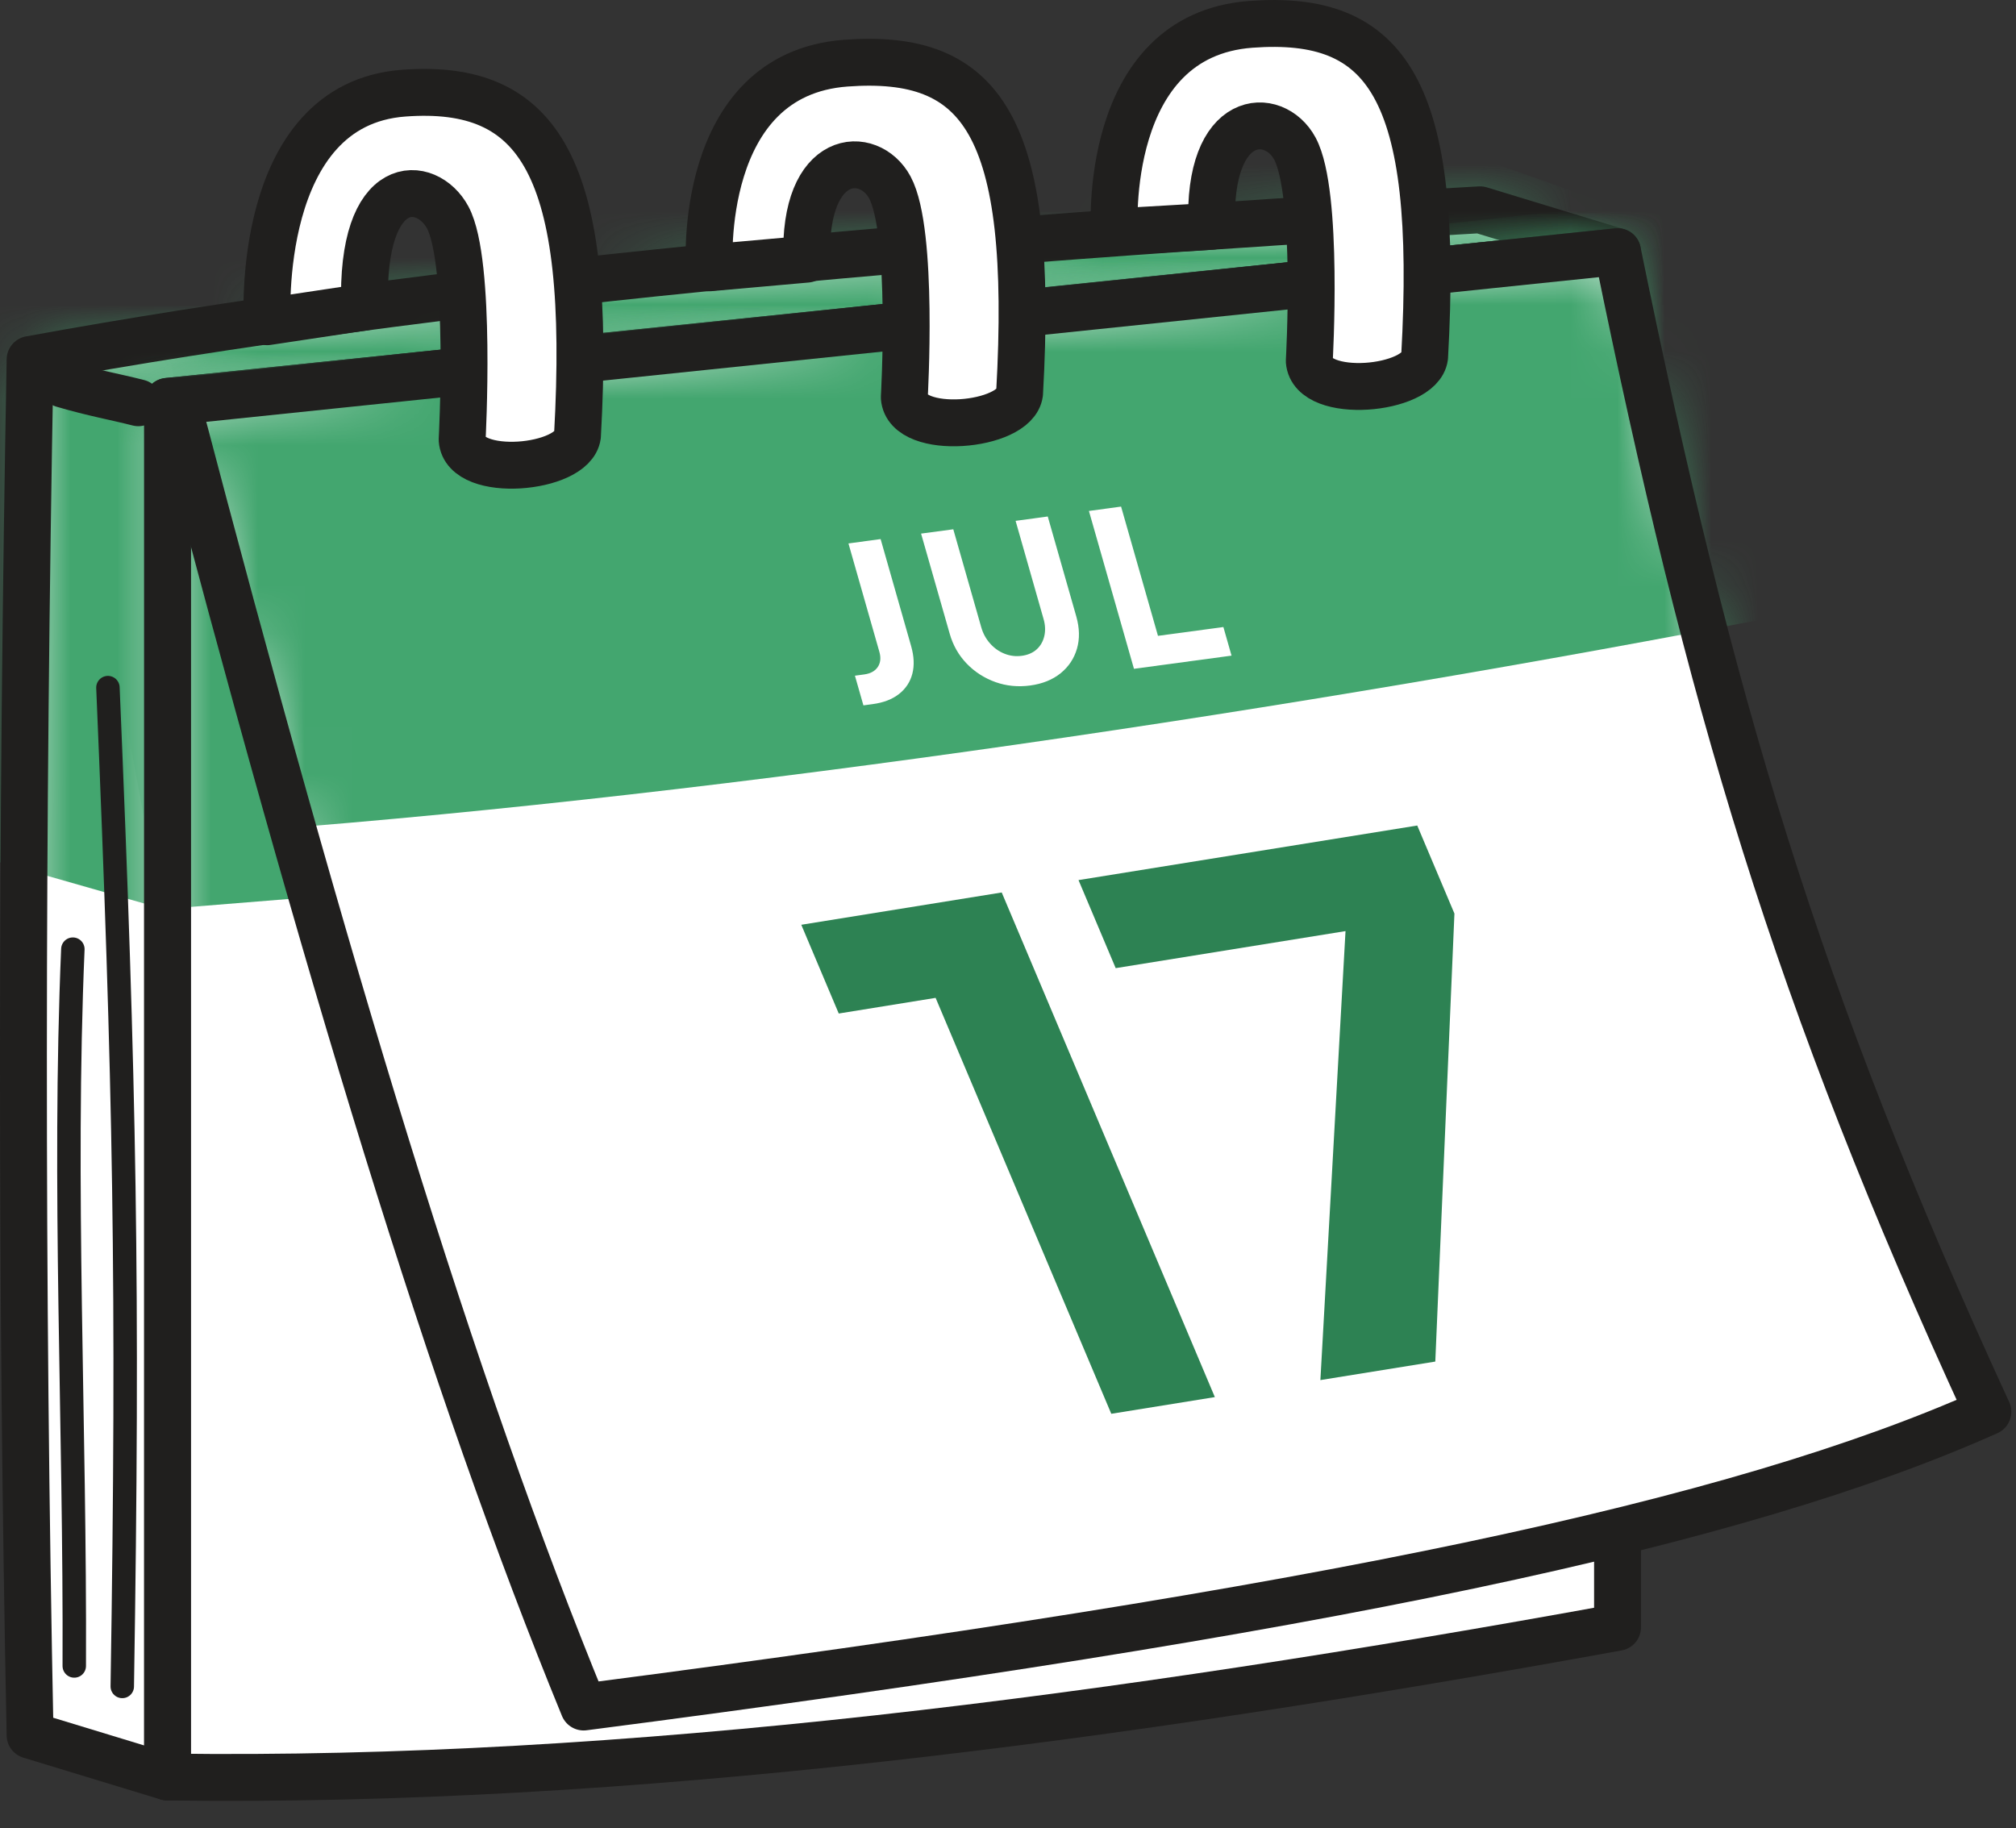
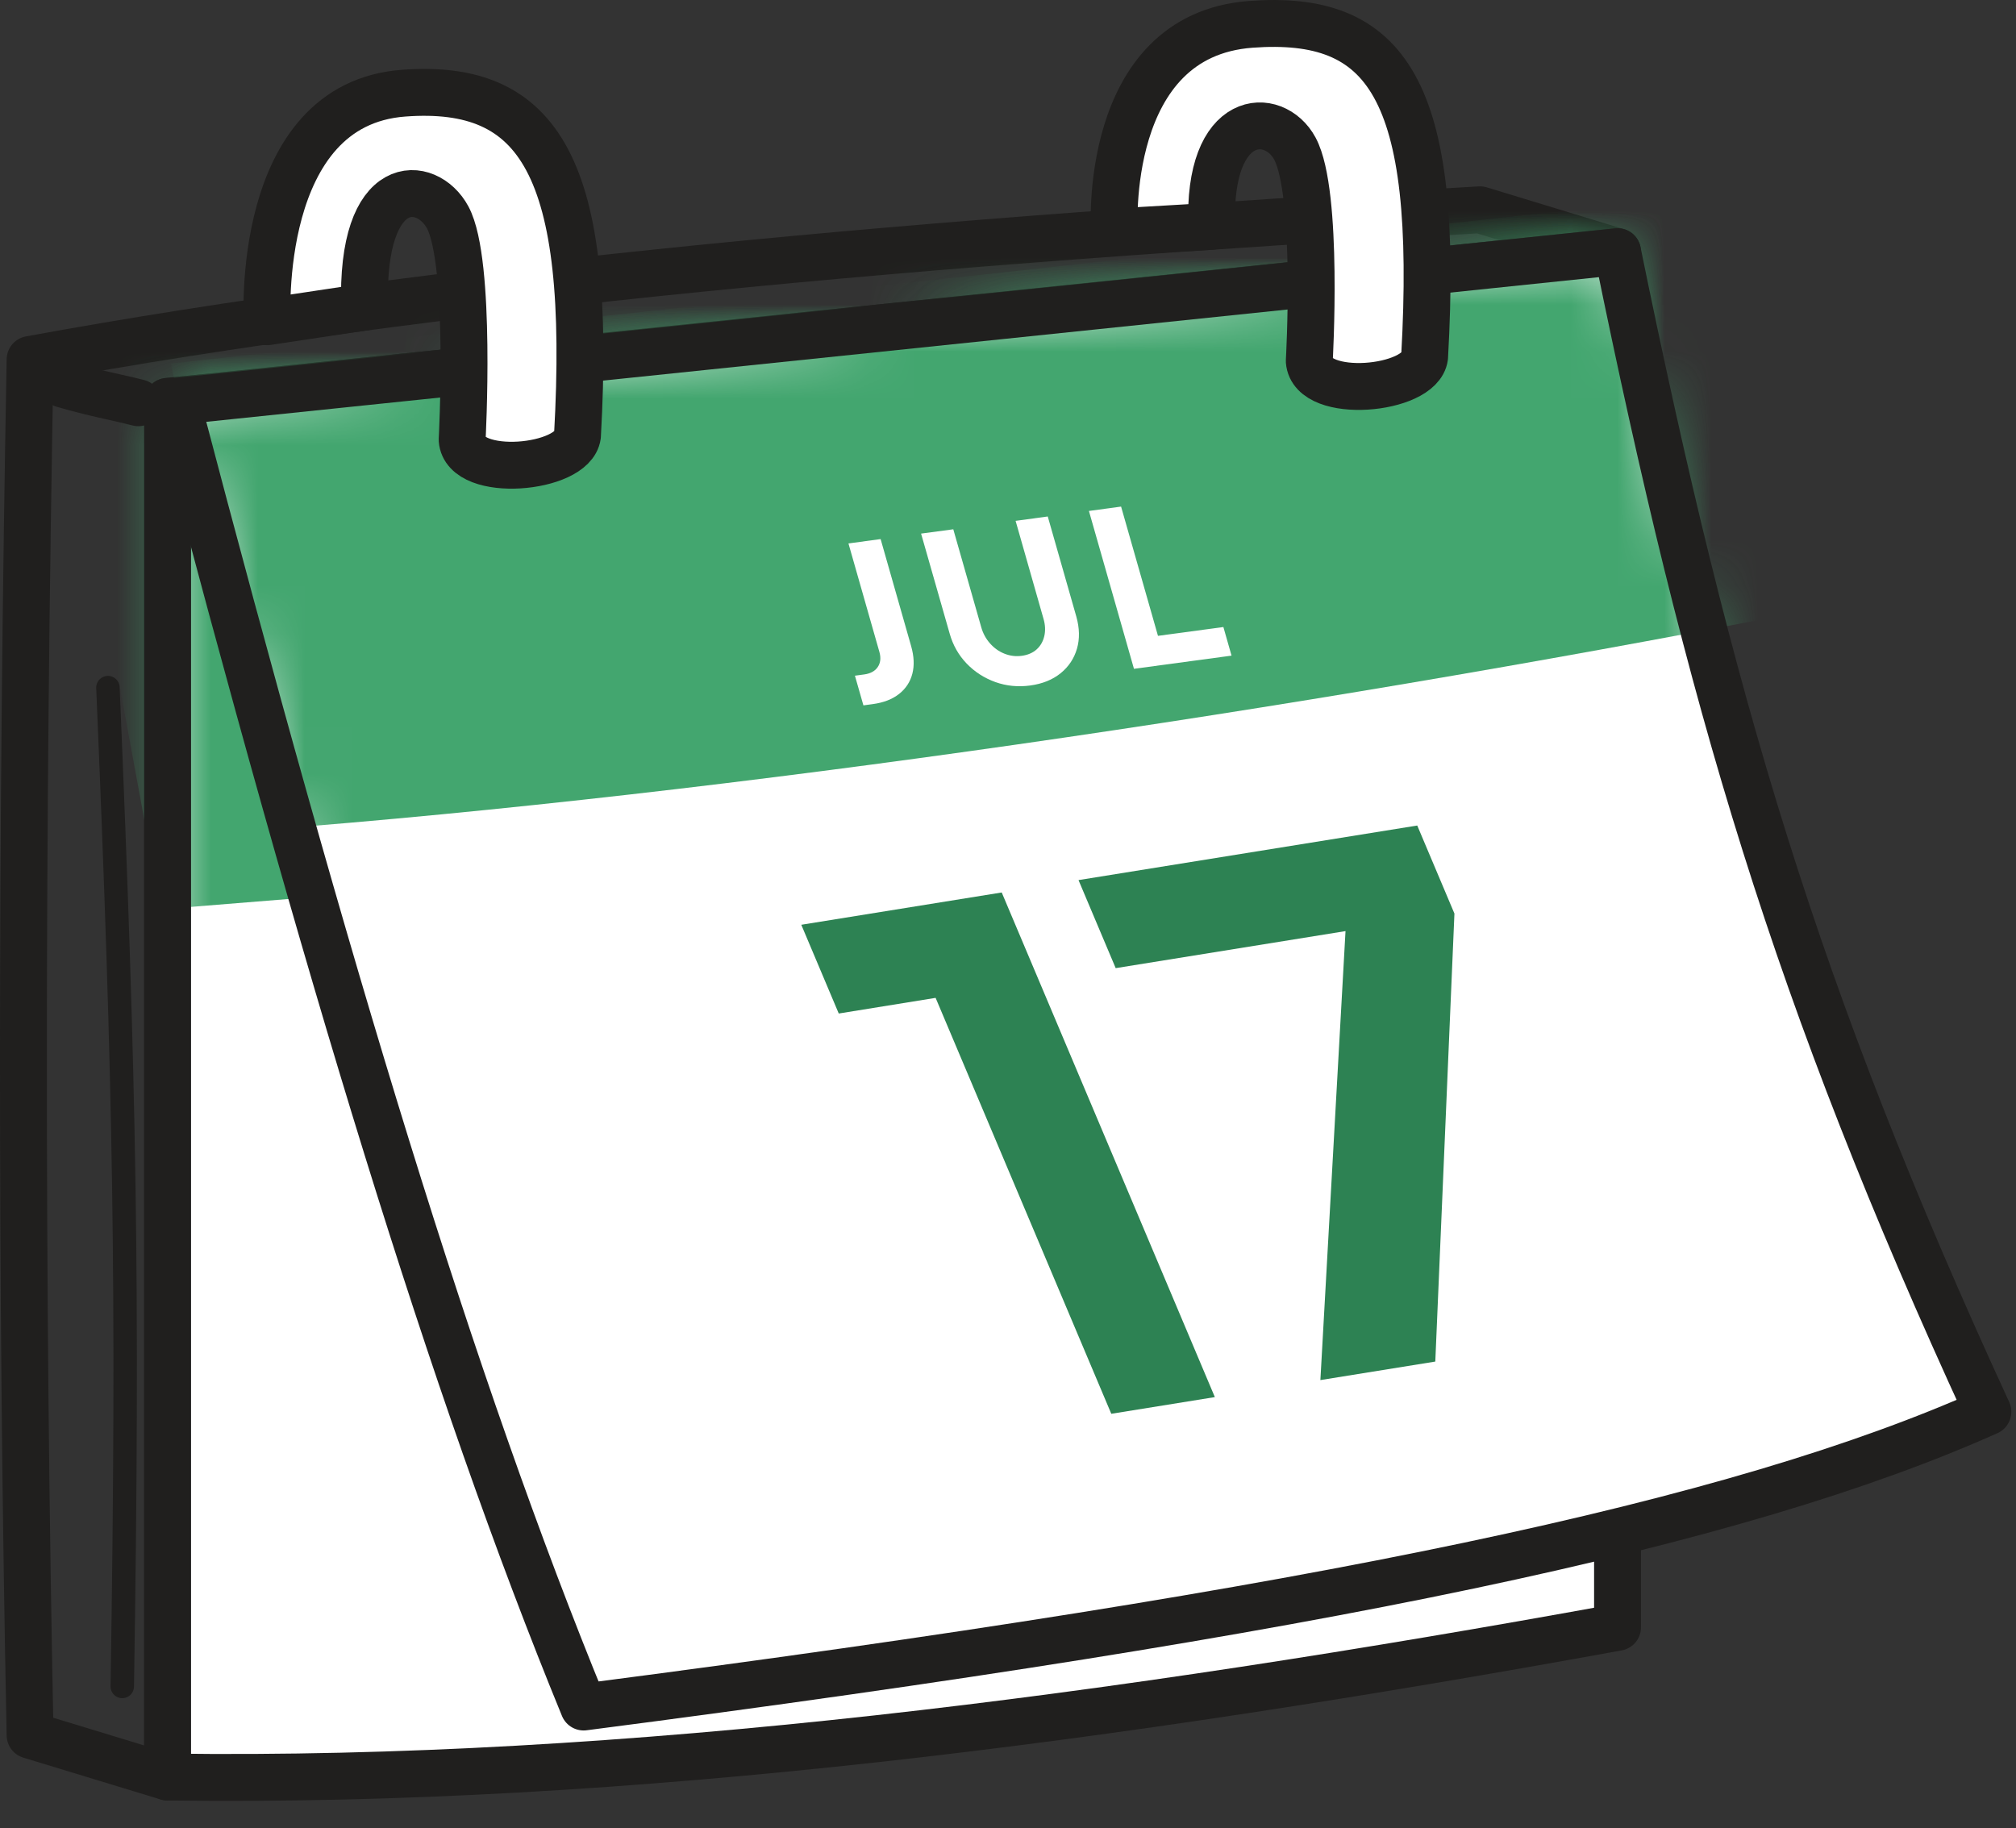
<svg xmlns="http://www.w3.org/2000/svg" width="43" height="39" viewBox="0 0 43 39" fill="none">
  <rect x="0" y="0" width="43" height="39" fill="#333333" stroke="none" />
-   <path d="M34.501 5.369L3.575 8.562V37.906L0.642 37.013C0.447 27.424 0.458 17.633 0.642 7.668C9.23 6.091 19.874 5.126 31.568 4.475L34.501 5.369Z" fill="white" />
  <mask id="mask0_4426_144" style="mask-type:luminance" maskUnits="userSpaceOnUse" x="0" y="4" width="35" height="34">
    <path d="M34.501 5.37L3.575 8.563V37.907L0.642 37.014C0.447 27.425 0.458 17.634 0.642 7.669C9.23 6.092 19.874 5.127 31.568 4.476L34.501 5.37Z" fill="white" />
  </mask>
  <g mask="url(#mask0_4426_144)">
-     <path d="M-0.192 18.34L3.516 19.398L36.038 4.96L31.337 3.298L-1.256 4.095L-0.192 18.34Z" fill="#43A66F" />
-   </g>
+     </g>
  <path d="M34.501 5.369L3.575 8.562V37.906L0.642 37.013C0.447 27.424 0.458 17.633 0.642 7.668C9.23 6.091 19.874 5.126 31.568 4.475L34.501 5.369Z" stroke="#201F1E" stroke-linecap="round" stroke-linejoin="round" />
  <path d="M34.501 5.368V34.712C23.82 36.654 13.376 38.04 3.575 37.905V8.561L34.501 5.368Z" fill="white" />
  <mask id="mask1_4426_144" style="mask-type:luminance" maskUnits="userSpaceOnUse" x="3" y="5" width="32" height="33">
    <path d="M34.501 5.367V34.711C23.82 36.653 13.376 38.039 3.575 37.904V8.56L34.501 5.367Z" fill="white" />
  </mask>
  <g mask="url(#mask1_4426_144)">
    <path d="M3.429 19.396L35.731 16.79L35.438 4.138L0.588 3.962L3.429 19.396Z" fill="#43A66F" />
  </g>
  <path d="M34.501 5.368V34.712C23.82 36.654 13.376 38.04 3.575 37.905V8.561L34.501 5.368Z" stroke="#201F1E" stroke-linecap="round" stroke-linejoin="round" />
  <path d="M3.767 8.561C6.958 20.715 9.637 29.559 12.449 36.412C28.23 34.37 37.043 32.508 42.4 30.114C38.3 21.211 36.463 14.975 34.501 5.368L3.767 8.561Z" fill="white" />
  <mask id="mask2_4426_144" style="mask-type:luminance" maskUnits="userSpaceOnUse" x="3" y="5" width="40" height="32">
    <path d="M3.767 8.56C6.958 20.714 9.637 29.558 12.449 36.411C28.23 34.369 37.043 32.507 42.4 30.113C38.3 21.21 36.463 14.973 34.501 5.367L3.767 8.56Z" fill="white" />
  </mask>
  <g mask="url(#mask2_4426_144)">
    <path d="M5.539 17.707C15.642 16.936 27.664 15.136 38.094 13.114L36.244 4.182L3.648 7.754L5.539 17.706L5.539 17.707Z" fill="#43A66F" />
  </g>
  <path d="M3.767 8.561C6.958 20.715 9.637 29.559 12.449 36.412C28.23 34.37 37.043 32.508 42.4 30.114C38.3 21.211 36.463 14.975 34.501 5.368L3.767 8.561Z" stroke="#201F1E" stroke-linecap="round" stroke-linejoin="round" />
  <path d="M1.344 8.195C2.023 8.393 2.432 8.459 2.951 8.591" stroke="#201F1E" stroke-linecap="round" stroke-linejoin="round" />
  <path d="M2.302 14.667C2.662 23.184 2.744 27.45 2.608 35.973" stroke="#201F1E" stroke-width="0.5" stroke-linecap="round" stroke-linejoin="round" />
-   <path d="M1.554 20.246C1.339 25.303 1.606 30.402 1.584 35.536" stroke="#201F1E" stroke-width="0.5" stroke-linecap="round" stroke-linejoin="round" />
  <path d="M5.699 6.863C5.699 6.863 5.42 2.221 8.612 1.987C11.506 1.774 12.639 3.554 12.317 9.293C12.222 10.011 9.919 10.214 9.857 9.381C9.857 9.381 10.062 5.589 9.549 4.637C9.108 3.816 7.69 3.695 7.777 6.55L5.698 6.863L5.699 6.863Z" fill="white" stroke="#201F1E" stroke-linecap="round" stroke-linejoin="round" />
-   <path d="M15.129 5.713C15.129 5.713 14.851 1.582 18.043 1.347C20.937 1.135 22.07 2.65 21.747 8.389C21.652 9.107 19.35 9.31 19.288 8.477C19.288 8.477 19.492 4.95 18.98 3.998C18.538 3.177 17.135 3.231 17.208 5.528L15.129 5.713H15.129Z" fill="white" stroke="#201F1E" stroke-linecap="round" stroke-linejoin="round" />
  <path d="M23.768 4.948C23.768 4.948 23.489 0.753 26.682 0.519C29.575 0.306 30.709 1.874 30.386 7.613C30.291 8.331 27.989 8.534 27.926 7.701C27.926 7.701 28.131 4.121 27.619 3.169C27.177 2.348 25.754 2.373 25.846 4.827L23.767 4.948L23.768 4.948Z" fill="white" stroke="#201F1E" stroke-linecap="round" stroke-linejoin="round" />
  <path d="M23.703 30.157L19.956 21.285L17.89 21.619L17.091 19.726L21.366 19.037L25.912 29.801L23.703 30.157Z" fill="#2D8253" />
  <path d="M28.163 29.438L28.699 19.861L23.797 20.651L23.004 18.773L30.229 17.609L31.022 19.487L30.614 29.043L28.163 29.438Z" fill="#2D8253" />
  <path d="M18.416 15.046L18.235 14.413L18.434 14.386C18.567 14.368 18.663 14.315 18.722 14.228C18.781 14.14 18.793 14.033 18.757 13.906L18.097 11.592L18.783 11.499L19.434 13.782C19.496 13.999 19.505 14.195 19.46 14.37C19.415 14.545 19.32 14.689 19.177 14.802C19.032 14.916 18.846 14.988 18.615 15.019L18.416 15.046H18.416Z" fill="white" />
  <path d="M21.974 14.622C21.714 14.657 21.467 14.633 21.231 14.549C20.995 14.464 20.791 14.333 20.619 14.155C20.447 13.976 20.326 13.763 20.256 13.516L19.646 11.382L20.333 11.29L20.929 13.378C20.966 13.51 21.029 13.626 21.118 13.726C21.206 13.825 21.309 13.898 21.426 13.944C21.544 13.991 21.666 14.006 21.793 13.989C21.921 13.972 22.029 13.926 22.111 13.852C22.192 13.779 22.247 13.684 22.274 13.569C22.301 13.454 22.296 13.331 22.257 13.198L21.662 11.11L22.348 11.017L22.957 13.151C23.027 13.398 23.032 13.627 22.971 13.837C22.91 14.047 22.794 14.221 22.622 14.361C22.45 14.499 22.234 14.587 21.974 14.622V14.622Z" fill="white" />
  <path d="M24.187 14.267L23.226 10.899L23.912 10.806L24.699 13.563L26.094 13.375L26.268 13.985L24.187 14.266V14.267Z" fill="white" />
</svg>